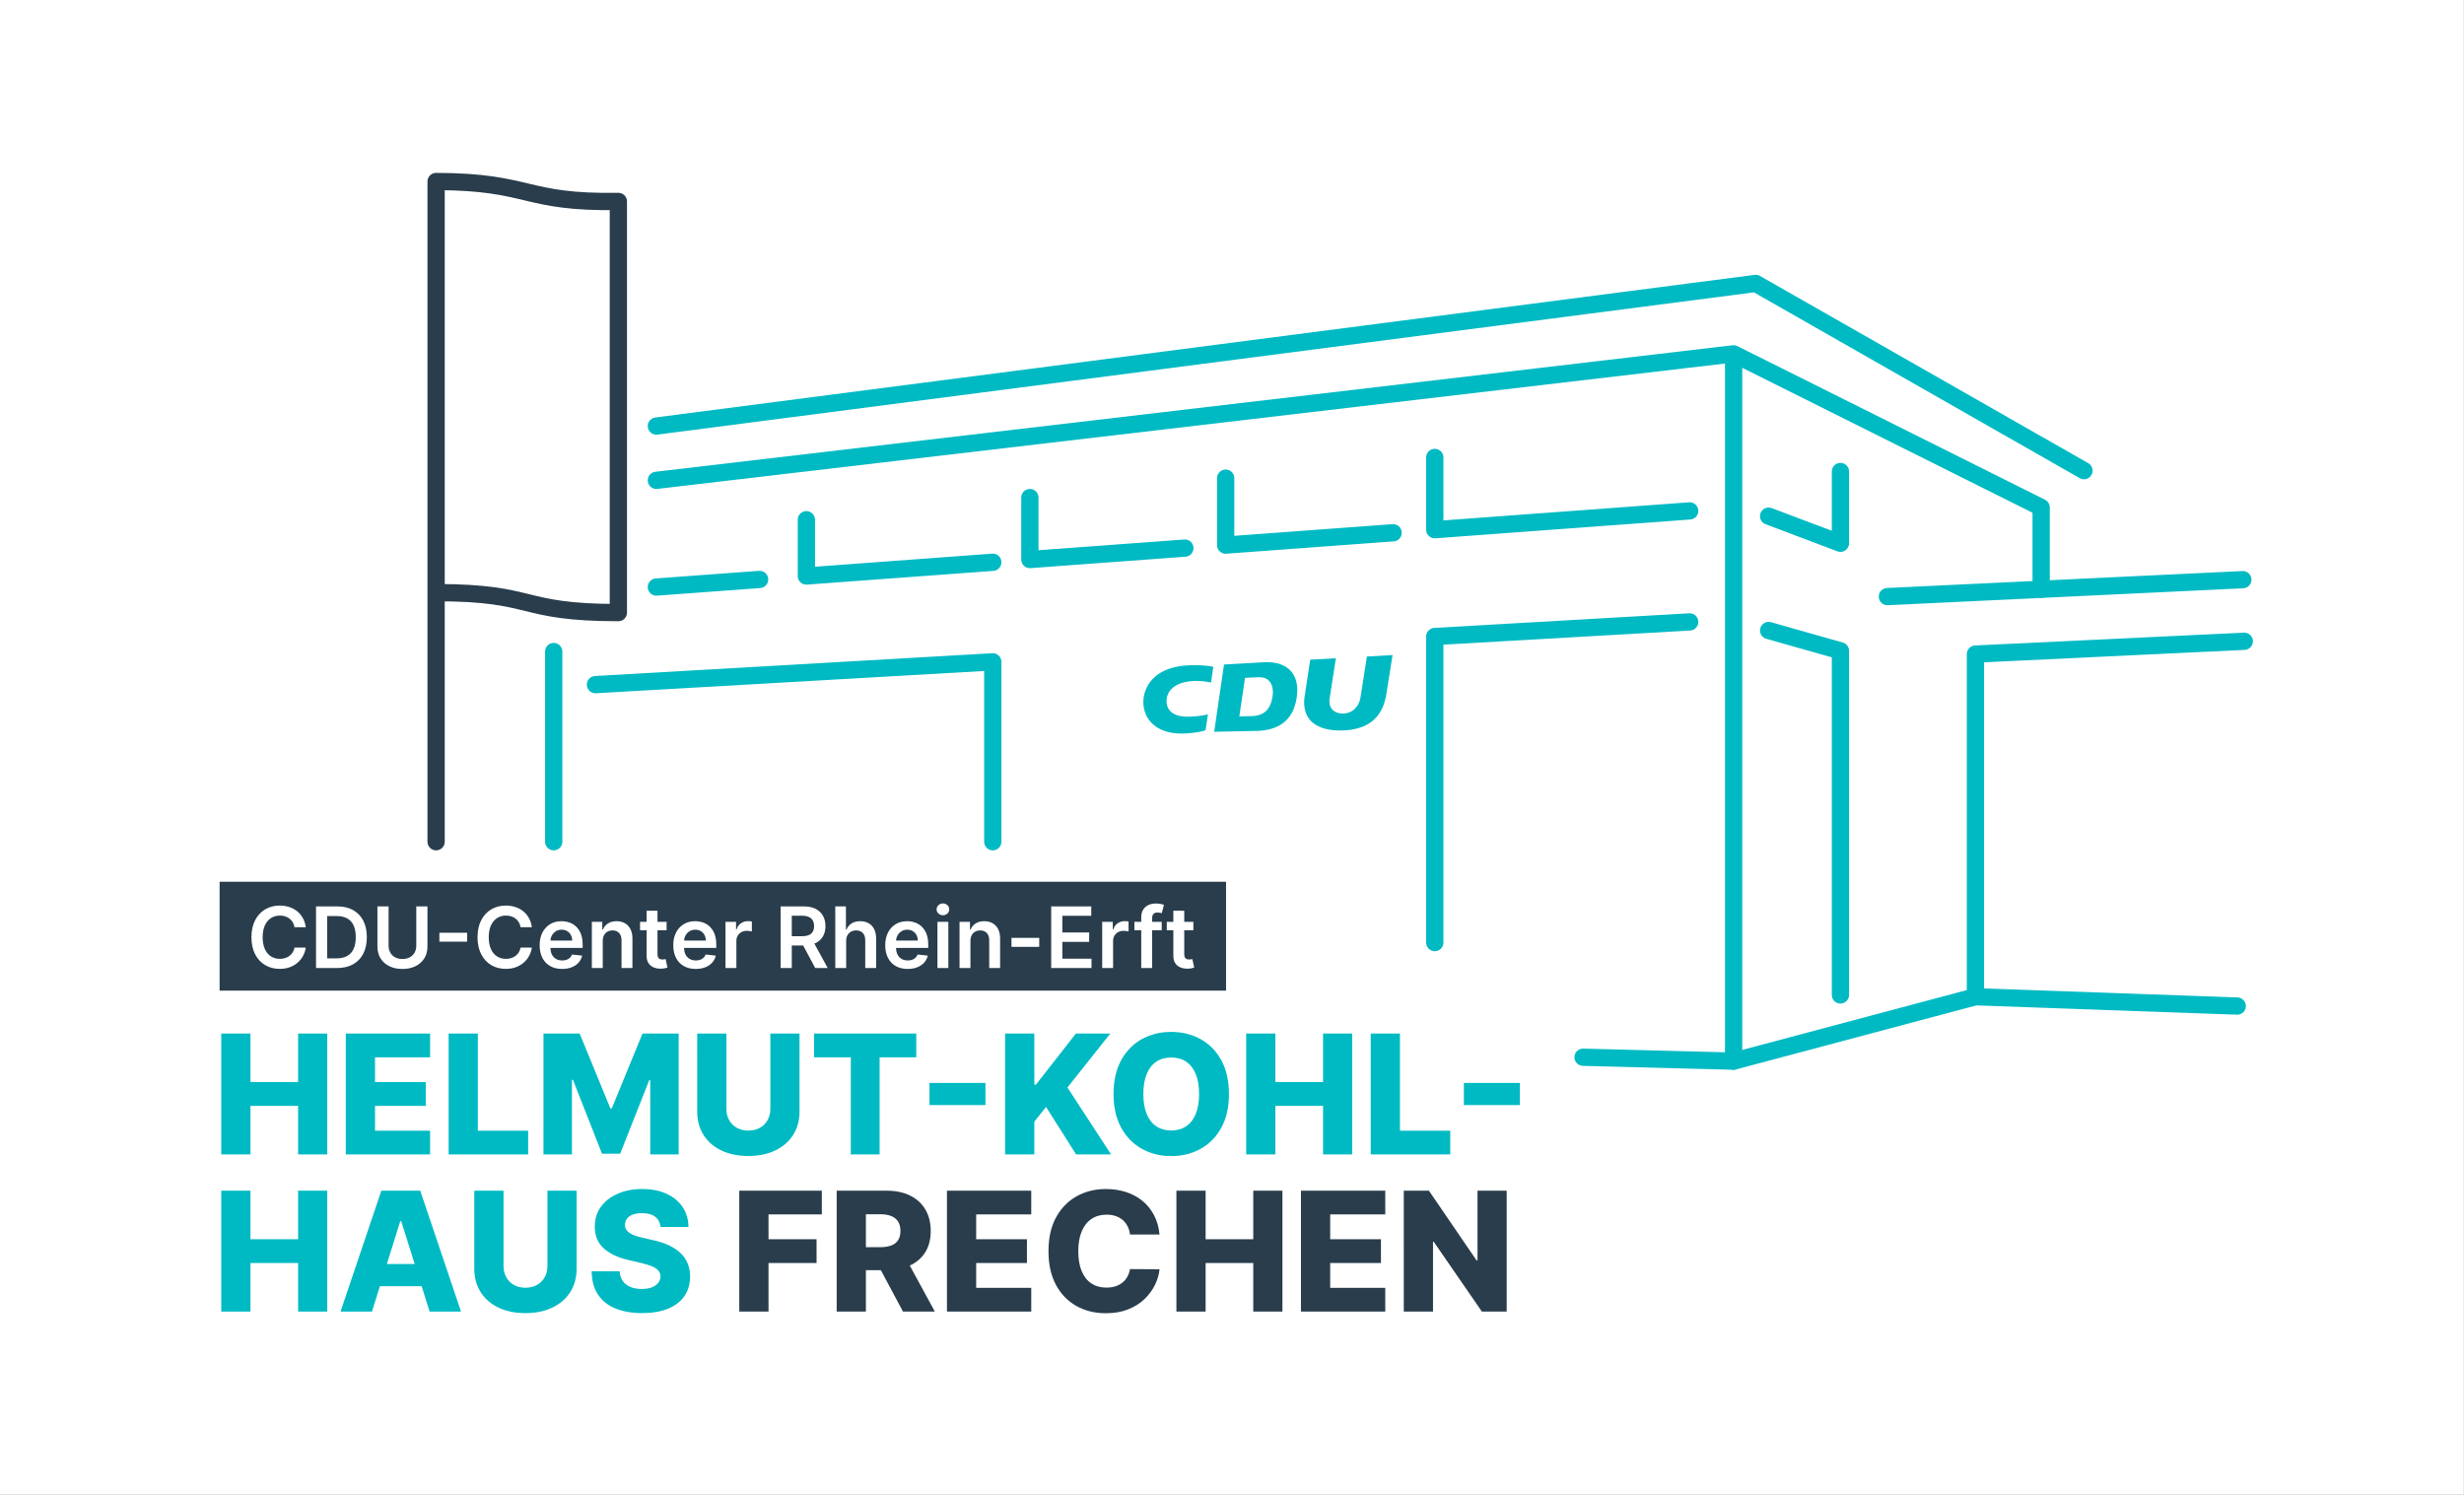
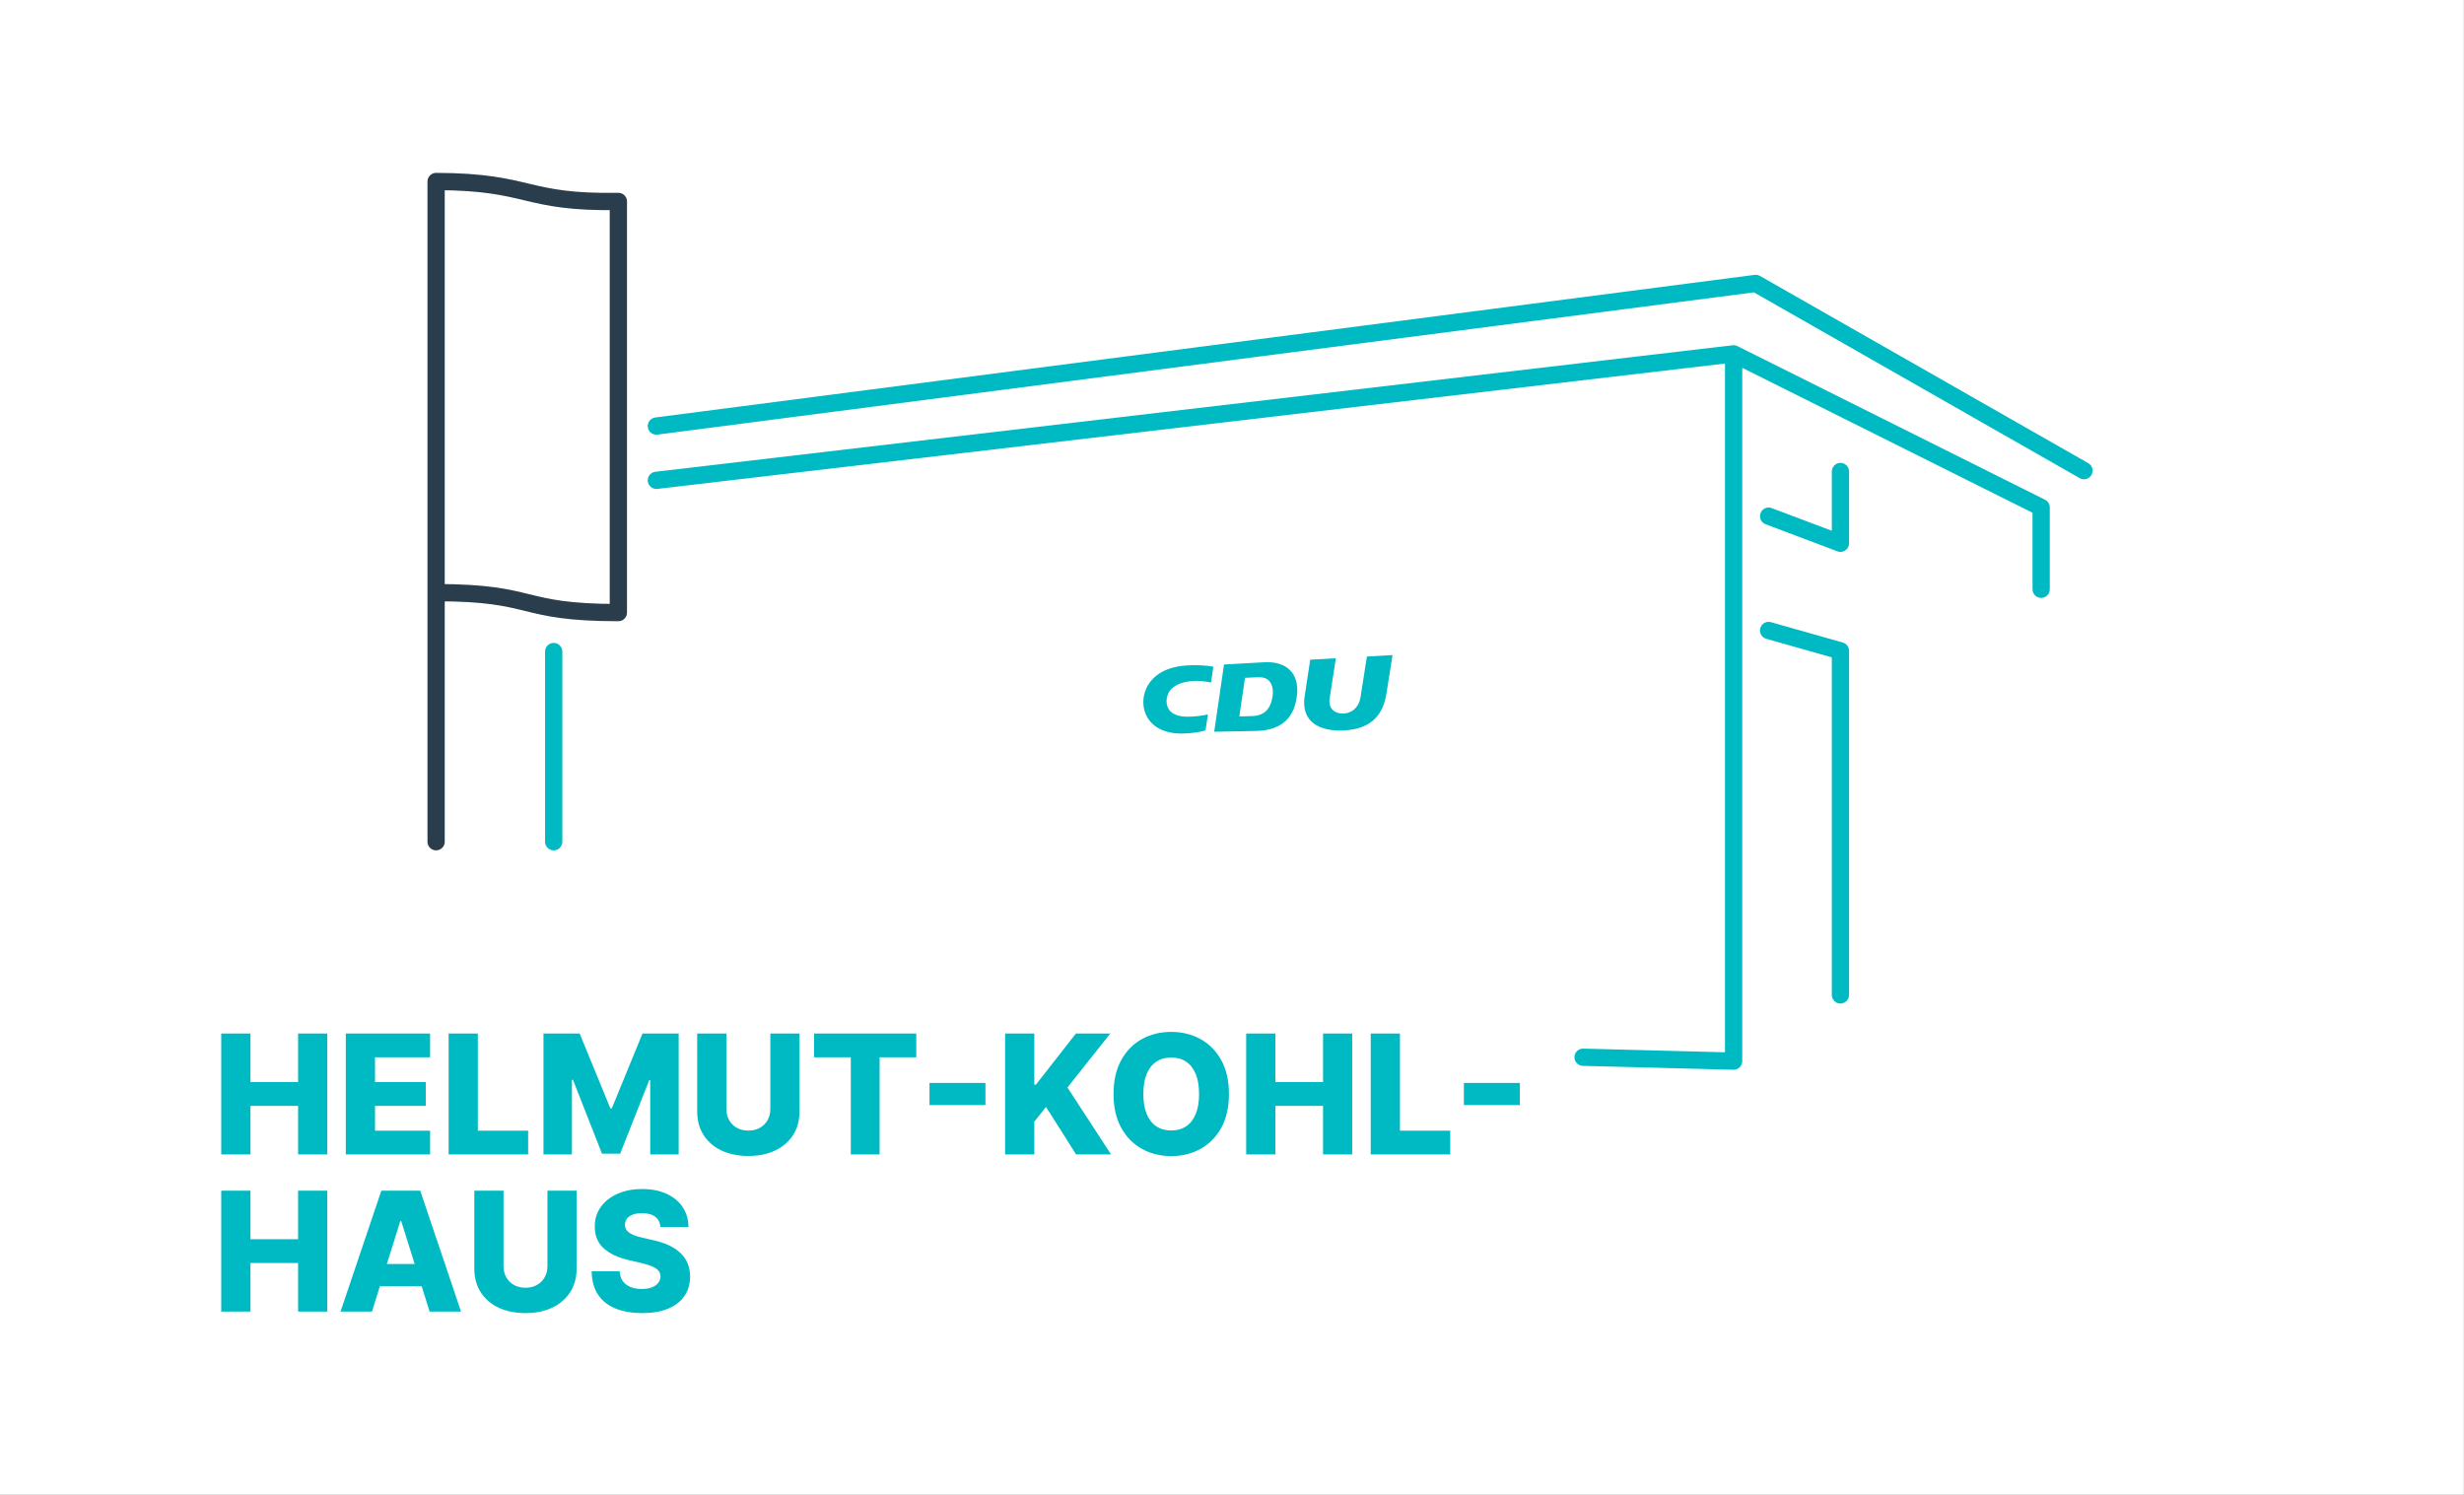
<svg xmlns="http://www.w3.org/2000/svg" xml:space="preserve" style="fill-rule:evenodd;clip-rule:evenodd;stroke-linecap:round;stroke-linejoin:round;stroke-miterlimit:1.5" viewBox="0 0 11896 7218">
  <rect x="0" y="0" width="11896" height="7218" fill="#808080" stroke="none" />
  <path d="M0 0h11895.3v7217.23H0z" style="fill:#fff" />
  <path d="m3168.94 2057.13 5307.35-688.648 1584.94 904.02" style="fill:none;stroke:#00bac3;stroke-width:83.33px" />
  <path d="m3168.94 2319.28 5200.83-610.727v3415.09l-726.832-18.867M2673.26 4064.2v-918.265M8369.77 1708.56l1484.77 741.487v395.272" style="fill:none;stroke:#00bac3;stroke-width:83.33px" />
-   <path d="m2874.86 3305.68 1918.28-109.965v868.488M6927.02 4551.15V3073.39l1230.67-70.548M3168.94 2834.56l498.351-36.73M3893.11 2509.42v271.763l900.033-66.335M4972.13 2402.46v299.192l748.29-55.152M5917.39 2308.77v323.22l808.475-59.588M6927.02 2208.69v348.883l1230.67-90.704M8369.77 5123.65l1167.51-310.989v-1654.44l1297.86-61.856M9112.15 2880.7l1716.05-81.788M9537.28 4812.66l1263.99 45.028" style="fill:none;stroke:#00bac3;stroke-width:83.33px" />
  <path d="M6102.31 3197.72c41.32-2.312 86.19 4.349 118.739 31.913a110.925 110.925 0 0 1 13.501 13.595c5.517 6.617 10.241 13.88 14.114 21.573 5.594 11.11 9.397 23.065 11.685 35.278 3.465 18.493 3.522 37.516 1.463 56.175-2.452 22.223-7.158 44.332-15.413 65.157-5.385 13.581-12.304 26.576-20.933 38.381a151.02 151.02 0 0 1-19.725 22.098c-38.112 35.013-91.064 46.342-141.411 47.342l-202.282 4.016c15.816-108.244 31.623-216.489 47.42-324.736l192.842-10.792Zm-36.733 72.604-54.718 2.639c-9.17 62.072-18.342 124.143-27.518 186.214l61.017-1.696c10.886-.302 21.8-1.639 32.292-4.624 7.205-2.049 14.195-4.89 20.682-8.648a79.043 79.043 0 0 0 12.491-8.951c21.369-18.74 29.998-47.29 34.076-74.502a130.542 130.542 0 0 0 1.267-12.495c1.258-24.1-4.703-51.5-25.003-66.761-15.447-11.615-36.08-12.069-54.586-11.176Zm383.842-92.028c-9.991 64.605-19.987 129.21-29.987 193.813-1.28 8.275-1.512 16.76-.194 25.045.867 5.455 2.414 10.81 4.735 15.827a52.459 52.459 0 0 0 6.334 10.375c13.03 16.589 34.513 22.306 54.828 21.741 8.107-.225 16.189-1.502 23.936-3.912a81.958 81.958 0 0 0 17.121-7.55c24.113-14.151 37.999-39.775 42.252-66.855 10.311-65.624 20.615-131.249 30.915-196.875l123.782-6.926c-9.919 62.47-19.842 124.94-29.771 187.408-3.634 22.878-9.584 45.519-19.105 66.685-6.233 13.858-14.013 27.035-23.461 38.95a164.462 164.462 0 0 1-20.836 21.837c-41.945 36.527-99.025 48.058-153.205 49.101-8.673.166-17.353.053-26.015-.402a303.289 303.289 0 0 1-20.016-1.701c-40.053-4.783-81.934-18.831-108.164-51.144a107.173 107.173 0 0 1-10.992-16.426c-15.898-29.312-17.587-64.367-12.631-96.744 8.93-58.441 17.855-116.883 26.777-175.325l123.697-6.922Zm-617.594 270.254-11.297 76.894c-5.046 2.422-10.575 3.903-15.985 5.256-7.959 1.99-16.037 3.504-24.135 4.804-23.392 3.756-47.118 5.766-70.802 6.222-51.516.991-106.454-10.28-145.117-46.564a139.87 139.87 0 0 1-16.186-18.06 138.497 138.497 0 0 1-15.488-26.269c-5.328-11.846-8.989-24.421-10.976-37.253-2.395-15.472-2.363-31.296-.087-46.779 1.963-13.349 5.692-26.436 10.948-38.859a163.472 163.472 0 0 1 16.642-30.056 166.831 166.831 0 0 1 17.924-21.477c43.046-43.603 105.56-60.117 165.085-63.485 25.983-1.471 52.083-1.429 78.044.449 15.864 1.147 31.916 2.715 47.475 6.144l-11.124 76.329c-10.253-2.658-20.902-4.149-31.394-5.459-16.775-2.094-33.763-3.197-50.666-2.388-7.144.342-14.278.928-21.376 1.808a235.88 235.88 0 0 0-16.901 2.705c-32.073 6.368-65.664 20.83-82.958 50.16a79.308 79.308 0 0 0-6.825 14.923c-2.457 7.285-3.846 14.907-4.267 22.579-.439 7.999.083 16.081 1.926 23.89 1.317 5.574 3.311 10.991 6.022 16.04a61.565 61.565 0 0 0 6.277 9.472c18.446 22.915 50.034 29.556 77.95 30.711 5.569.23 11.147.244 16.719.086 18.7-.532 37.405-2.04 55.932-4.651 11.602-1.635 23.494-3.433 34.64-7.172Z" style="fill:#00bac3" />
  <path d="m8538.79 2492.24 346.699 130.803v-346.428M8538.79 3044.24l346.699 98.317v1661.28" style="fill:none;stroke:#00bac3;stroke-width:83.33px" />
  <path d="M2105.5 4064.2V876.39M2985.39 972.7v1985.15c-486.588 0-393.301-96.31-879.888-96.31V876.39c461.057 1.237 418.886 103.738 879.888 96.31Z" style="fill:none;stroke:#293d4c;stroke-width:83.33px" />
  <path d="M1068.13 5574.14v-583.712h141.083v234.283h230.007v-234.283h140.798v583.712H1439.22v-234.568h-230.007v234.568H1068.13ZM1669.47 5574.14v-583.712h407.003v114.576h-265.92v119.707h245.113v114.861h-245.113v119.992h265.92v114.576H1669.47ZM2165.92 5574.14v-583.712h141.083v469.136h242.833v114.576H2165.92ZM2623.9 4990.43h174.715l148.208 361.4h6.84l148.209-361.4h174.715v583.712h-137.378v-358.55h-4.845l-140.228 354.845h-87.785l-140.228-356.84h-4.845v360.545H2623.9V4990.43ZM3719.17 4990.43h140.798v376.506c0 43.512-10.356 81.372-31.067 113.579-20.711 32.206-49.593 57.098-86.645 74.674-37.052 17.576-80.089 26.364-129.112 26.364-49.593 0-92.915-8.788-129.967-26.364-37.053-17.576-65.839-42.468-86.36-74.674-20.521-32.207-30.782-70.067-30.782-113.579V4990.43h141.083v364.25c0 20.141 4.418 38.097 13.253 53.868 8.836 15.771 21.234 28.122 37.195 37.052 15.961 8.931 34.487 13.396 55.578 13.396s39.57-4.465 55.435-13.396c15.866-8.93 28.264-21.281 37.195-37.052 8.93-15.771 13.396-33.727 13.396-53.868v-364.25ZM3930.32 5105.01v-114.576h493.363v114.576h-176.995v469.136H4107.6V5105.01h-177.28ZM4487.48 5228.7h270.195v107.166H4487.48zM4852.54 5574.14v-583.712h141.083v246.823h7.696l192.956-246.823h166.164l-206.922 260.504 210.627 323.208h-168.729l-145.359-229.438-56.433 71.254v158.184H4852.54ZM5933.28 5282.29c0 64.224-12.35 118.662-37.052 163.314-24.701 44.653-58.095 78.57-100.183 101.751-42.087 23.181-89.257 34.772-141.51 34.772-52.443 0-99.661-11.686-141.653-35.057-41.993-23.371-75.292-57.336-99.898-101.893-24.607-44.558-36.91-98.853-36.91-162.887 0-64.224 12.303-118.662 36.91-163.314 24.606-44.653 57.905-78.57 99.898-101.751 41.992-23.181 89.21-34.772 141.653-34.772 52.253 0 99.423 11.591 141.51 34.772 42.088 23.181 75.482 57.098 100.183 101.751 24.702 44.652 37.052 99.09 37.052 163.314Zm-144.218 0c0-38.002-5.368-70.114-16.103-96.335-10.736-26.222-26.127-46.078-46.173-59.569-20.046-13.49-44.13-20.236-72.251-20.236-27.932 0-51.968 6.746-72.109 20.236-20.141 13.491-35.58 33.347-46.315 59.569-10.736 26.221-16.104 58.333-16.104 96.335 0 38.002 5.368 70.114 16.104 96.335 10.735 26.222 26.174 46.078 46.315 59.569 20.141 13.49 44.177 20.236 72.109 20.236 28.121 0 52.205-6.746 72.251-20.236 20.046-13.491 35.437-33.347 46.173-59.569 10.735-26.221 16.103-58.333 16.103-96.335ZM6016.45 5574.14v-583.712h141.083v234.283h230.008v-234.283h140.798v583.712h-140.798v-234.568h-230.008v234.568H6016.45ZM6617.79 5574.14v-583.712h141.083v469.136h242.834v114.576H6617.79ZM7067.5 5228.7h270.195v107.166H7067.5zM1068.13 6332.86v-583.713h141.083v234.283h230.007v-234.283h140.798v583.713H1439.22v-234.568h-230.007v234.568H1068.13ZM1795.73 6332.86h-151.629l196.946-583.713h187.826l196.946 583.713H2074.19l-137.092-436.645h-4.561L1795.73 6332.86Zm-20.236-229.723h316.937v107.166h-316.937v-107.166ZM2643.04 5749.14h140.798v376.506c0 43.513-10.356 81.372-31.067 113.579-20.711 32.207-49.593 57.098-86.645 74.674-37.052 17.576-80.09 26.364-129.112 26.364-49.593 0-92.915-8.788-129.968-26.364-37.052-17.576-65.838-42.467-86.359-74.674-20.522-32.207-30.782-70.066-30.782-113.579V5749.14h141.083v364.251c0 20.141 4.418 38.097 13.253 53.868 8.836 15.77 21.234 28.121 37.195 37.052 15.961 8.93 34.487 13.395 55.578 13.395s39.569-4.465 55.435-13.395c15.866-8.931 28.264-21.282 37.195-37.052 8.93-15.771 13.396-33.727 13.396-53.868V5749.14ZM3188.8 5924.14c-1.9-20.901-10.308-37.195-25.224-48.88-14.916-11.686-36.15-17.529-63.701-17.529-18.241 0-33.442 2.375-45.603 7.126-12.161 4.75-21.281 11.258-27.361 19.523-6.081 8.266-9.216 17.719-9.406 28.359-.38 8.741 1.378 16.436 5.273 23.087 3.895 6.65 9.595 12.493 17.101 17.528 7.505 5.035 16.578 9.453 27.219 13.253 10.64 3.801 22.611 7.126 35.912 9.976l50.163 11.401c28.881 6.27 54.39 14.63 76.526 25.081 22.137 10.451 40.758 22.896 55.864 37.337 15.105 14.441 26.554 31.067 34.344 49.878 7.79 18.811 11.781 39.902 11.971 63.273-.19 36.862-9.501 68.499-27.932 94.911-18.431 26.411-44.89 46.647-79.377 60.708-34.487 14.061-76.052 21.091-124.694 21.091-48.833 0-91.395-7.315-127.687-21.946-36.293-14.631-64.509-36.862-84.65-66.694-20.141-29.831-30.497-67.548-31.067-113.151h135.098c1.14 18.811 6.175 34.487 15.105 47.028 8.931 12.54 21.234 22.041 36.91 28.501 15.676 6.461 33.869 9.691 54.581 9.691 19.001 0 35.199-2.565 48.595-7.696 13.396-5.13 23.704-12.255 30.924-21.376 7.22-9.12 10.926-19.571 11.116-31.352-.19-11.02-3.611-20.473-10.261-28.359-6.65-7.885-16.863-14.726-30.639-20.521s-31.304-11.163-52.586-16.103l-60.993-14.251c-50.543-11.591-90.35-30.354-119.422-56.291-29.071-25.936-43.512-61.041-43.322-105.313-.19-36.102 9.5-67.739 29.072-94.91 19.571-27.172 46.647-48.358 81.229-63.559s74.009-22.801 118.282-22.801c45.222 0 84.507 7.648 117.854 22.943 33.347 15.296 59.236 36.72 77.667 64.272 18.431 27.551 27.836 59.473 28.216 95.765H3188.8Z" style="fill:#00bac3;fill-rule:nonzero" />
-   <path d="M3569.2 6332.86v-583.713h398.452v114.577h-257.369v119.706h232.003v114.862h-232.003v234.568H3569.2ZM4039.43 6332.86v-583.713h241.124c43.702 0 81.467 7.838 113.294 23.514 31.827 15.676 56.385 38.097 73.676 67.264 17.291 29.166 25.937 63.701 25.937 103.603 0 40.472-8.836 74.817-26.507 103.033-17.671 28.217-42.752 49.688-75.244 64.414-32.492 14.726-70.969 22.089-115.431 22.089h-152.484v-111.157h126.262c21.281 0 39.095-2.802 53.441-8.408 14.346-5.605 25.224-14.155 32.634-25.651 7.411-11.496 11.116-26.269 11.116-44.32 0-18.051-3.705-33.014-11.116-44.89-7.41-11.876-18.336-20.806-32.777-26.791-14.441-5.986-32.207-8.978-53.298-8.978h-69.544v469.991H4039.43Zm328.624-266.775 145.358 266.775h-153.909l-142.508-266.775h151.059ZM4571.8 6332.86v-583.713h407.002v114.577h-265.919v119.706h245.113v114.862h-245.113v119.991h265.919v114.577H4571.8ZM5598.1 5960.62h-142.508c-1.901-14.631-5.796-27.837-11.686-39.617-5.89-11.781-13.681-21.851-23.371-30.212-9.691-8.36-21.139-14.773-34.345-19.238-13.206-4.466-27.789-6.698-43.75-6.698-28.311 0-52.68 6.935-73.106 20.806-20.426 13.871-36.102 33.917-47.028 60.138-10.926 26.222-16.388 57.953-16.388 95.195 0 38.763 5.557 71.207 16.673 97.333 11.116 26.127 26.792 45.793 47.028 58.999 20.236 13.205 44.225 19.808 71.966 19.808 15.581 0 29.784-1.995 42.61-5.985s24.131-9.833 33.917-17.528c9.786-7.696 17.861-17.101 24.226-28.217 6.366-11.116 10.783-23.704 13.254-37.765l142.508.855c-2.471 25.842-9.928 51.303-22.374 76.385-12.446 25.081-29.499 47.93-51.161 68.546-21.661 20.616-48.025 37.005-79.091 49.165-31.067 12.161-66.647 18.241-106.739 18.241-52.823 0-100.088-11.638-141.795-34.914-41.708-23.276-74.627-57.241-98.758-101.893-24.132-44.653-36.197-98.996-36.197-163.03 0-64.223 12.255-118.661 36.767-163.314 24.511-44.652 57.668-78.569 99.47-101.75 41.803-23.182 88.64-34.772 140.513-34.772 35.342 0 68.024 4.892 98.046 14.678 30.021 9.786 56.433 24.036 79.234 42.752 22.801 18.716 41.327 41.66 55.578 68.832 14.251 27.171 23.086 58.238 26.507 93.2ZM5679.57 6332.86v-583.713h141.082v234.283h230.008v-234.283h140.798v583.713H6050.66v-234.568h-230.008v234.568H5679.57ZM6280.9 6332.86v-583.713h407.002v114.577h-265.919v119.706h245.113v114.862h-245.113v119.991h265.919v114.577H6280.9ZM7274.14 5749.14v583.713h-119.707l-232.288-336.889h-3.705v336.889h-141.083V5749.14h121.417l229.722 336.319h4.846V5749.14h140.798Z" style="fill:#293d4c;fill-rule:nonzero" />
-   <path d="M1060.21 4257.47h4859.02v525.722H1060.21z" style="fill:#293d4c" />
  <path d="M1476.22 4476.88h-54.343c-1.55-8.911-4.407-16.83-8.572-23.756-4.166-6.926-9.348-12.811-15.548-17.654-6.199-4.844-13.246-8.5-21.141-10.971-7.894-2.47-16.395-3.705-25.5-3.705-16.177 0-30.513 4.044-43.009 12.133-12.496 8.088-22.279 19.906-29.351 35.453-7.071 15.547-10.607 34.509-10.607 56.885 0 22.764 3.56 41.92 10.68 57.467 7.12 15.547 16.903 27.268 29.351 35.162 12.447 7.895 26.711 11.842 42.791 11.842 8.911 0 17.266-1.186 25.064-3.559 7.798-2.374 14.821-5.885 21.069-10.535 6.247-4.649 11.527-10.365 15.837-17.145 4.311-6.781 7.29-14.53 8.936-23.248l54.343.29c-2.035 14.143-6.418 27.414-13.15 39.813-6.732 12.399-15.523 23.32-26.372 32.765-10.849 9.444-23.539 16.806-38.069 22.086-14.53 5.279-30.658 7.918-48.385 7.918-26.154 0-49.499-6.054-70.035-18.162-20.535-12.109-36.712-29.593-48.53-52.454-11.818-22.86-17.727-50.274-17.727-82.24 0-32.063 5.958-59.5 17.872-82.312 11.915-22.813 28.14-40.273 48.676-52.381 20.536-12.109 43.784-18.163 69.744-18.163 16.564 0 31.966 2.325 46.206 6.975 14.239 4.649 26.929 11.454 38.068 20.414 11.14 8.961 20.318 19.907 27.535 32.838 7.216 12.932 11.939 27.68 14.167 44.244ZM1626.61 4674.06h-100.839v-297.575h102.873c29.544 0 54.948 5.933 76.21 17.799 21.262 11.866 37.609 28.891 49.039 51.073 11.43 22.183 17.145 48.724 17.145 79.625 0 30.997-5.739 57.636-17.218 79.915-11.479 22.279-27.994 39.376-49.547 51.291-21.553 11.915-47.441 17.872-77.663 17.872Zm-46.932-46.641h44.316c20.73 0 38.021-3.802 51.873-11.407 13.852-7.604 24.265-18.985 31.239-34.145 6.975-15.16 10.462-34.122 10.462-56.885 0-22.764-3.487-41.677-10.462-56.74-6.974-15.063-17.266-26.348-30.876-33.855-13.61-7.507-30.489-11.261-50.637-11.261h-45.915v204.293ZM2009.77 4376.48h53.906v194.412c0 21.31-5.012 40.054-15.038 56.231s-24.096 28.794-42.21 37.851c-18.114 9.057-39.279 13.585-63.496 13.585-24.314 0-45.528-4.528-63.642-13.585-18.114-9.057-32.16-21.674-42.137-37.851-9.977-16.177-14.966-34.921-14.966-56.231V4376.48h53.907v189.907c0 12.399 2.736 23.442 8.209 33.129 5.473 9.687 13.198 17.266 23.175 22.739 9.978 5.473 21.796 8.21 35.454 8.21 13.658 0 25.5-2.737 35.526-8.21 10.025-5.473 17.751-13.052 23.175-22.739 5.425-9.687 8.137-20.73 8.137-33.129V4376.48ZM2121.36 4503.62h133.967v43.3H2121.36zM2567.72 4476.88h-54.343c-1.549-8.911-4.407-16.83-8.572-23.756-4.166-6.926-9.348-12.811-15.547-17.654-6.2-4.844-13.247-8.5-21.142-10.971-7.894-2.47-16.394-3.705-25.5-3.705-16.177 0-30.513 4.044-43.009 12.133-12.496 8.088-22.279 19.906-29.351 35.453-7.071 15.547-10.606 34.509-10.606 56.885 0 22.764 3.559 41.92 10.679 57.467 7.12 15.547 16.903 27.268 29.351 35.162 12.447 7.895 26.711 11.842 42.791 11.842 8.912 0 17.266-1.186 25.064-3.559 7.798-2.374 14.821-5.885 21.069-10.535 6.248-4.649 11.527-10.365 15.837-17.145 4.311-6.781 7.29-14.53 8.936-23.248l54.343.29c-2.034 14.143-6.418 27.414-13.15 39.813-6.732 12.399-15.523 23.32-26.372 32.765-10.849 9.444-23.539 16.806-38.069 22.086-14.53 5.279-30.658 7.918-48.385 7.918-26.154 0-49.499-6.054-70.035-18.162-20.535-12.109-36.712-29.593-48.53-52.454-11.818-22.86-17.727-50.274-17.727-82.24 0-32.063 5.958-59.5 17.872-82.312 11.915-22.813 28.14-40.273 48.676-52.381 20.536-12.109 43.784-18.163 69.744-18.163 16.565 0 31.966 2.325 46.206 6.975 14.239 4.649 26.929 11.454 38.069 20.414 11.139 8.961 20.317 19.907 27.534 32.838 7.217 12.932 11.939 27.68 14.167 44.244ZM2713.75 4678.41c-22.376 0-41.677-4.674-57.902-14.021-16.226-9.348-28.697-22.619-37.415-39.813-8.718-17.194-13.077-37.463-13.077-60.808 0-22.958 4.383-43.13 13.149-60.518 8.767-17.387 21.045-30.949 36.834-40.684 15.789-9.735 34.339-14.603 55.65-14.603 13.755 0 26.76 2.204 39.013 6.612 12.254 4.407 23.103 11.212 32.548 20.414 9.444 9.203 16.879 20.899 22.303 35.09 5.425 14.191 8.137 31.071 8.137 50.638v16.128h-182.933v-35.453h132.514c-.097-10.074-2.277-19.059-6.539-26.954-4.262-7.894-10.195-14.118-17.799-18.671-7.604-4.552-16.443-6.829-26.517-6.829-10.753 0-20.197 2.591-28.334 7.774-8.137 5.182-14.457 11.963-18.962 20.342-4.504 8.379-6.805 17.557-6.901 27.534v30.949c0 12.98 2.373 24.096 7.119 33.347 4.747 9.251 11.382 16.322 19.906 21.214 8.525 4.891 18.502 7.337 29.932 7.337 7.653 0 14.579-1.089 20.778-3.269 6.2-2.179 11.576-5.4 16.129-9.662 4.552-4.263 7.991-9.542 10.316-15.838l49.112 5.521c-3.1 12.98-8.985 24.29-17.654 33.928-8.67 9.638-19.737 17.097-33.202 22.376-13.464 5.279-28.866 7.919-46.205 7.919ZM2910.05 4543.29v130.77h-52.599v-223.182h50.274v37.924h2.615c5.134-12.496 13.344-22.425 24.629-29.787 11.285-7.362 25.258-11.043 41.919-11.043 15.402 0 28.842 3.294 40.321 9.881s20.39 16.128 26.735 28.624c6.345 12.496 9.469 27.656 9.372 45.479v142.104h-52.599v-133.967c0-14.918-3.85-26.59-11.551-35.017-7.701-8.428-18.332-12.642-31.894-12.642-9.202 0-17.363 2.01-24.483 6.03-7.119 4.02-12.689 9.808-16.709 17.364-4.02 7.555-6.03 16.709-6.03 27.462ZM3218.37 4450.87v40.685h-128.3v-40.685h128.3Zm-96.624-53.47h52.598v209.523c0 7.071 1.09 12.472 3.27 16.201 2.179 3.73 5.061 6.272 8.645 7.628 3.584 1.357 7.556 2.035 11.915 2.035 3.293 0 6.32-.242 9.081-.727 2.761-.484 4.867-.92 6.32-1.308l8.864 41.121c-2.809.968-6.805 2.034-11.988 3.196-5.182 1.163-11.502 1.841-18.961 2.034-13.174.388-25.04-1.622-35.599-6.03-10.558-4.407-18.913-11.26-25.064-20.56-6.151-9.299-9.178-20.923-9.081-34.872V4397.4ZM3358.88 4678.41c-22.376 0-41.677-4.674-57.902-14.021-16.226-9.348-28.697-22.619-37.415-39.813-8.718-17.194-13.077-37.463-13.077-60.808 0-22.958 4.383-43.13 13.149-60.518 8.767-17.387 21.045-30.949 36.834-40.684 15.789-9.735 34.339-14.603 55.65-14.603 13.755 0 26.76 2.204 39.013 6.612 12.254 4.407 23.103 11.212 32.548 20.414 9.444 9.203 16.879 20.899 22.303 35.09 5.425 14.191 8.137 31.071 8.137 50.638v16.128h-182.933v-35.453h132.514c-.097-10.074-2.277-19.059-6.539-26.954-4.262-7.894-10.195-14.118-17.799-18.671-7.604-4.552-16.443-6.829-26.517-6.829-10.753 0-20.197 2.591-28.334 7.774-8.137 5.182-14.457 11.963-18.962 20.342-4.504 8.379-6.805 17.557-6.901 27.534v30.949c0 12.98 2.373 24.096 7.119 33.347 4.747 9.251 11.382 16.322 19.907 21.214 8.524 4.891 18.501 7.337 29.931 7.337 7.653 0 14.579-1.089 20.778-3.269 6.2-2.179 11.576-5.4 16.129-9.662 4.552-4.263 7.991-9.542 10.316-15.838l49.112 5.521c-3.1 12.98-8.985 24.29-17.654 33.928-8.67 9.638-19.737 17.097-33.202 22.376-13.464 5.279-28.866 7.919-46.205 7.919ZM3502.58 4674.06v-223.182h51.001v37.197h2.324c4.069-12.883 11.067-22.836 20.996-29.859 9.929-7.023 21.287-10.534 34.073-10.534 2.906 0 6.176.121 9.808.363 3.633.242 6.66.606 9.081 1.09v48.385c-2.228-.775-5.739-1.477-10.534-2.107-4.795-.63-9.42-.944-13.876-.944-9.59 0-18.187 2.058-25.791 6.175-7.604 4.117-13.586 9.808-17.945 17.073-4.359 7.265-6.538 15.644-6.538 25.137v131.206h-52.599ZM3768.77 4674.06v-297.575h111.59c22.861 0 42.065 3.971 57.612 11.914 15.547 7.943 27.316 19.059 35.308 33.347 7.991 14.288 11.987 30.925 11.987 49.91 0 19.083-4.044 35.623-12.132 49.621-8.089 13.997-19.979 24.798-35.672 32.402-15.692 7.604-34.969 11.406-57.829 11.406h-79.48v-44.753h72.215c13.367 0 24.313-1.865 32.838-5.594 8.524-3.729 14.845-9.202 18.961-16.419 4.117-7.217 6.176-16.104 6.176-26.663 0-10.558-2.083-19.591-6.248-27.098-4.166-7.507-10.51-13.222-19.035-17.146-8.524-3.923-19.518-5.884-32.983-5.884h-49.402v252.532h-53.906Zm153.727-134.839 73.668 134.839h-60.155l-72.359-134.839h58.846ZM4085.24 4543.29v130.77h-52.599v-297.575h51.437v112.317h2.615c5.231-12.593 13.343-22.546 24.338-29.859 10.994-7.314 25.016-10.971 42.064-10.971 15.499 0 29.012 3.246 40.539 9.736 11.527 6.49 20.463 15.983 26.808 28.478 6.345 12.496 9.517 27.753 9.517 45.77v142.104h-52.599v-133.967c0-15.014-3.85-26.711-11.551-35.09-7.701-8.379-18.477-12.569-32.329-12.569-9.299 0-17.606 2.01-24.919 6.03-7.314 4.02-13.029 9.808-17.146 17.364-4.117 7.555-6.175 16.709-6.175 27.462ZM4382.23 4678.41c-22.376 0-41.677-4.674-57.902-14.021-16.225-9.348-28.697-22.619-37.415-39.813-8.718-17.194-13.077-37.463-13.077-60.808 0-22.958 4.383-43.13 13.15-60.518 8.766-17.387 21.044-30.949 36.833-40.684 15.79-9.735 34.34-14.603 55.65-14.603 13.756 0 26.76 2.204 39.014 6.612 12.253 4.407 23.102 11.212 32.547 20.414 9.444 9.203 16.879 20.899 22.304 35.09 5.424 14.191 8.136 31.071 8.136 50.638v16.128h-182.933v-35.453h132.514c-.097-10.074-2.276-19.059-6.538-26.954-4.263-7.894-10.196-14.118-17.8-18.671-7.604-4.552-16.443-6.829-26.517-6.829-10.752 0-20.197 2.591-28.334 7.774-8.136 5.182-14.457 11.963-18.961 20.342-4.505 8.379-6.805 17.557-6.902 27.534v30.949c0 12.98 2.373 24.096 7.12 33.347 4.746 9.251 11.381 16.322 19.906 21.214 8.524 4.891 18.501 7.337 29.932 7.337 7.652 0 14.578-1.089 20.778-3.269 6.199-2.179 11.575-5.4 16.128-9.662 4.553-4.263 7.991-9.542 10.316-15.838l49.112 5.521c-3.1 12.98-8.985 24.29-17.654 33.928-8.67 9.638-19.737 17.097-33.201 22.376-13.465 5.279-28.867 7.919-46.206 7.919ZM4525.93 4674.06v-223.182h52.599v223.182h-52.599Zm26.445-254.857c-8.331 0-15.499-2.785-21.504-8.355-6.006-5.57-9.009-12.278-9.009-20.124 0-7.943 3.003-14.699 9.009-20.269 6.005-5.57 13.173-8.355 21.504-8.355 8.427 0 15.62 2.785 21.577 8.355 5.957 5.57 8.936 12.326 8.936 20.269 0 7.846-2.979 14.554-8.936 20.124-5.957 5.57-13.15 8.355-21.577 8.355ZM4685.18 4543.29v130.77h-52.599v-223.182h50.274v37.924h2.615c5.134-12.496 13.344-22.425 24.629-29.787 11.285-7.362 25.258-11.043 41.919-11.043 15.402 0 28.842 3.294 40.321 9.881 11.478 6.587 20.39 16.128 26.735 28.624 6.345 12.496 9.469 27.656 9.372 45.479v142.104h-52.599v-133.967c0-14.918-3.85-26.59-11.551-35.017-7.701-8.428-18.332-12.642-31.894-12.642-9.202 0-17.363 2.01-24.483 6.03-7.12 4.02-12.689 9.808-16.709 17.364-4.02 7.555-6.03 16.709-6.03 27.462ZM4883.37 4528.47h133.967v43.3H4883.37zM5075.02 4674.06v-297.575h193.54v45.188h-139.634v80.787h129.608v45.189h-129.608v81.223h140.796v45.188H5075.02ZM5321.31 4674.06v-223.182h51.001v37.197h2.324c4.069-12.883 11.067-22.836 20.996-29.859 9.929-7.023 21.287-10.534 34.073-10.534 2.906 0 6.176.121 9.808.363 3.633.242 6.66.606 9.081 1.09v48.385c-2.228-.775-5.739-1.477-10.534-2.107-4.795-.63-9.42-.944-13.876-.944-9.59 0-18.187 2.058-25.791 6.175-7.604 4.117-13.586 9.808-17.945 17.073-4.359 7.265-6.538 15.644-6.538 25.137v131.206h-52.599ZM5608.71 4450.87v40.685h-131.932v-40.685h131.932Zm-98.949 223.182v-244.25c0-15.014 3.124-27.51 9.372-37.488 6.248-9.977 14.651-17.436 25.209-22.376 10.559-4.94 22.28-7.41 35.163-7.41 9.106 0 17.194.726 24.265 2.179 7.072 1.453 12.302 2.761 15.693 3.923l-10.462 40.685c-2.228-.679-5.037-1.381-8.427-2.107-3.391-.727-7.169-1.09-11.334-1.09-9.783 0-16.685 2.349-20.705 7.047-4.02 4.698-6.03 11.406-6.03 20.124v240.763h-52.744ZM5761.42 4450.87v40.685h-128.3v-40.685h128.3Zm-96.625-53.47h52.599v209.523c0 7.071 1.09 12.472 3.269 16.201 2.18 3.73 5.062 6.272 8.646 7.628 3.584 1.357 7.555 2.035 11.914 2.035 3.294 0 6.321-.242 9.082-.727 2.76-.484 4.867-.92 6.32-1.308l8.864 41.121c-2.809.968-6.805 2.034-11.988 3.196-5.182 1.163-11.503 1.841-18.961 2.034-13.174.388-25.04-1.622-35.599-6.03-10.558-4.407-18.913-11.26-25.064-20.56-6.151-9.299-9.178-20.923-9.082-34.872V4397.4Z" style="fill:#fff;fill-rule:nonzero" />
</svg>